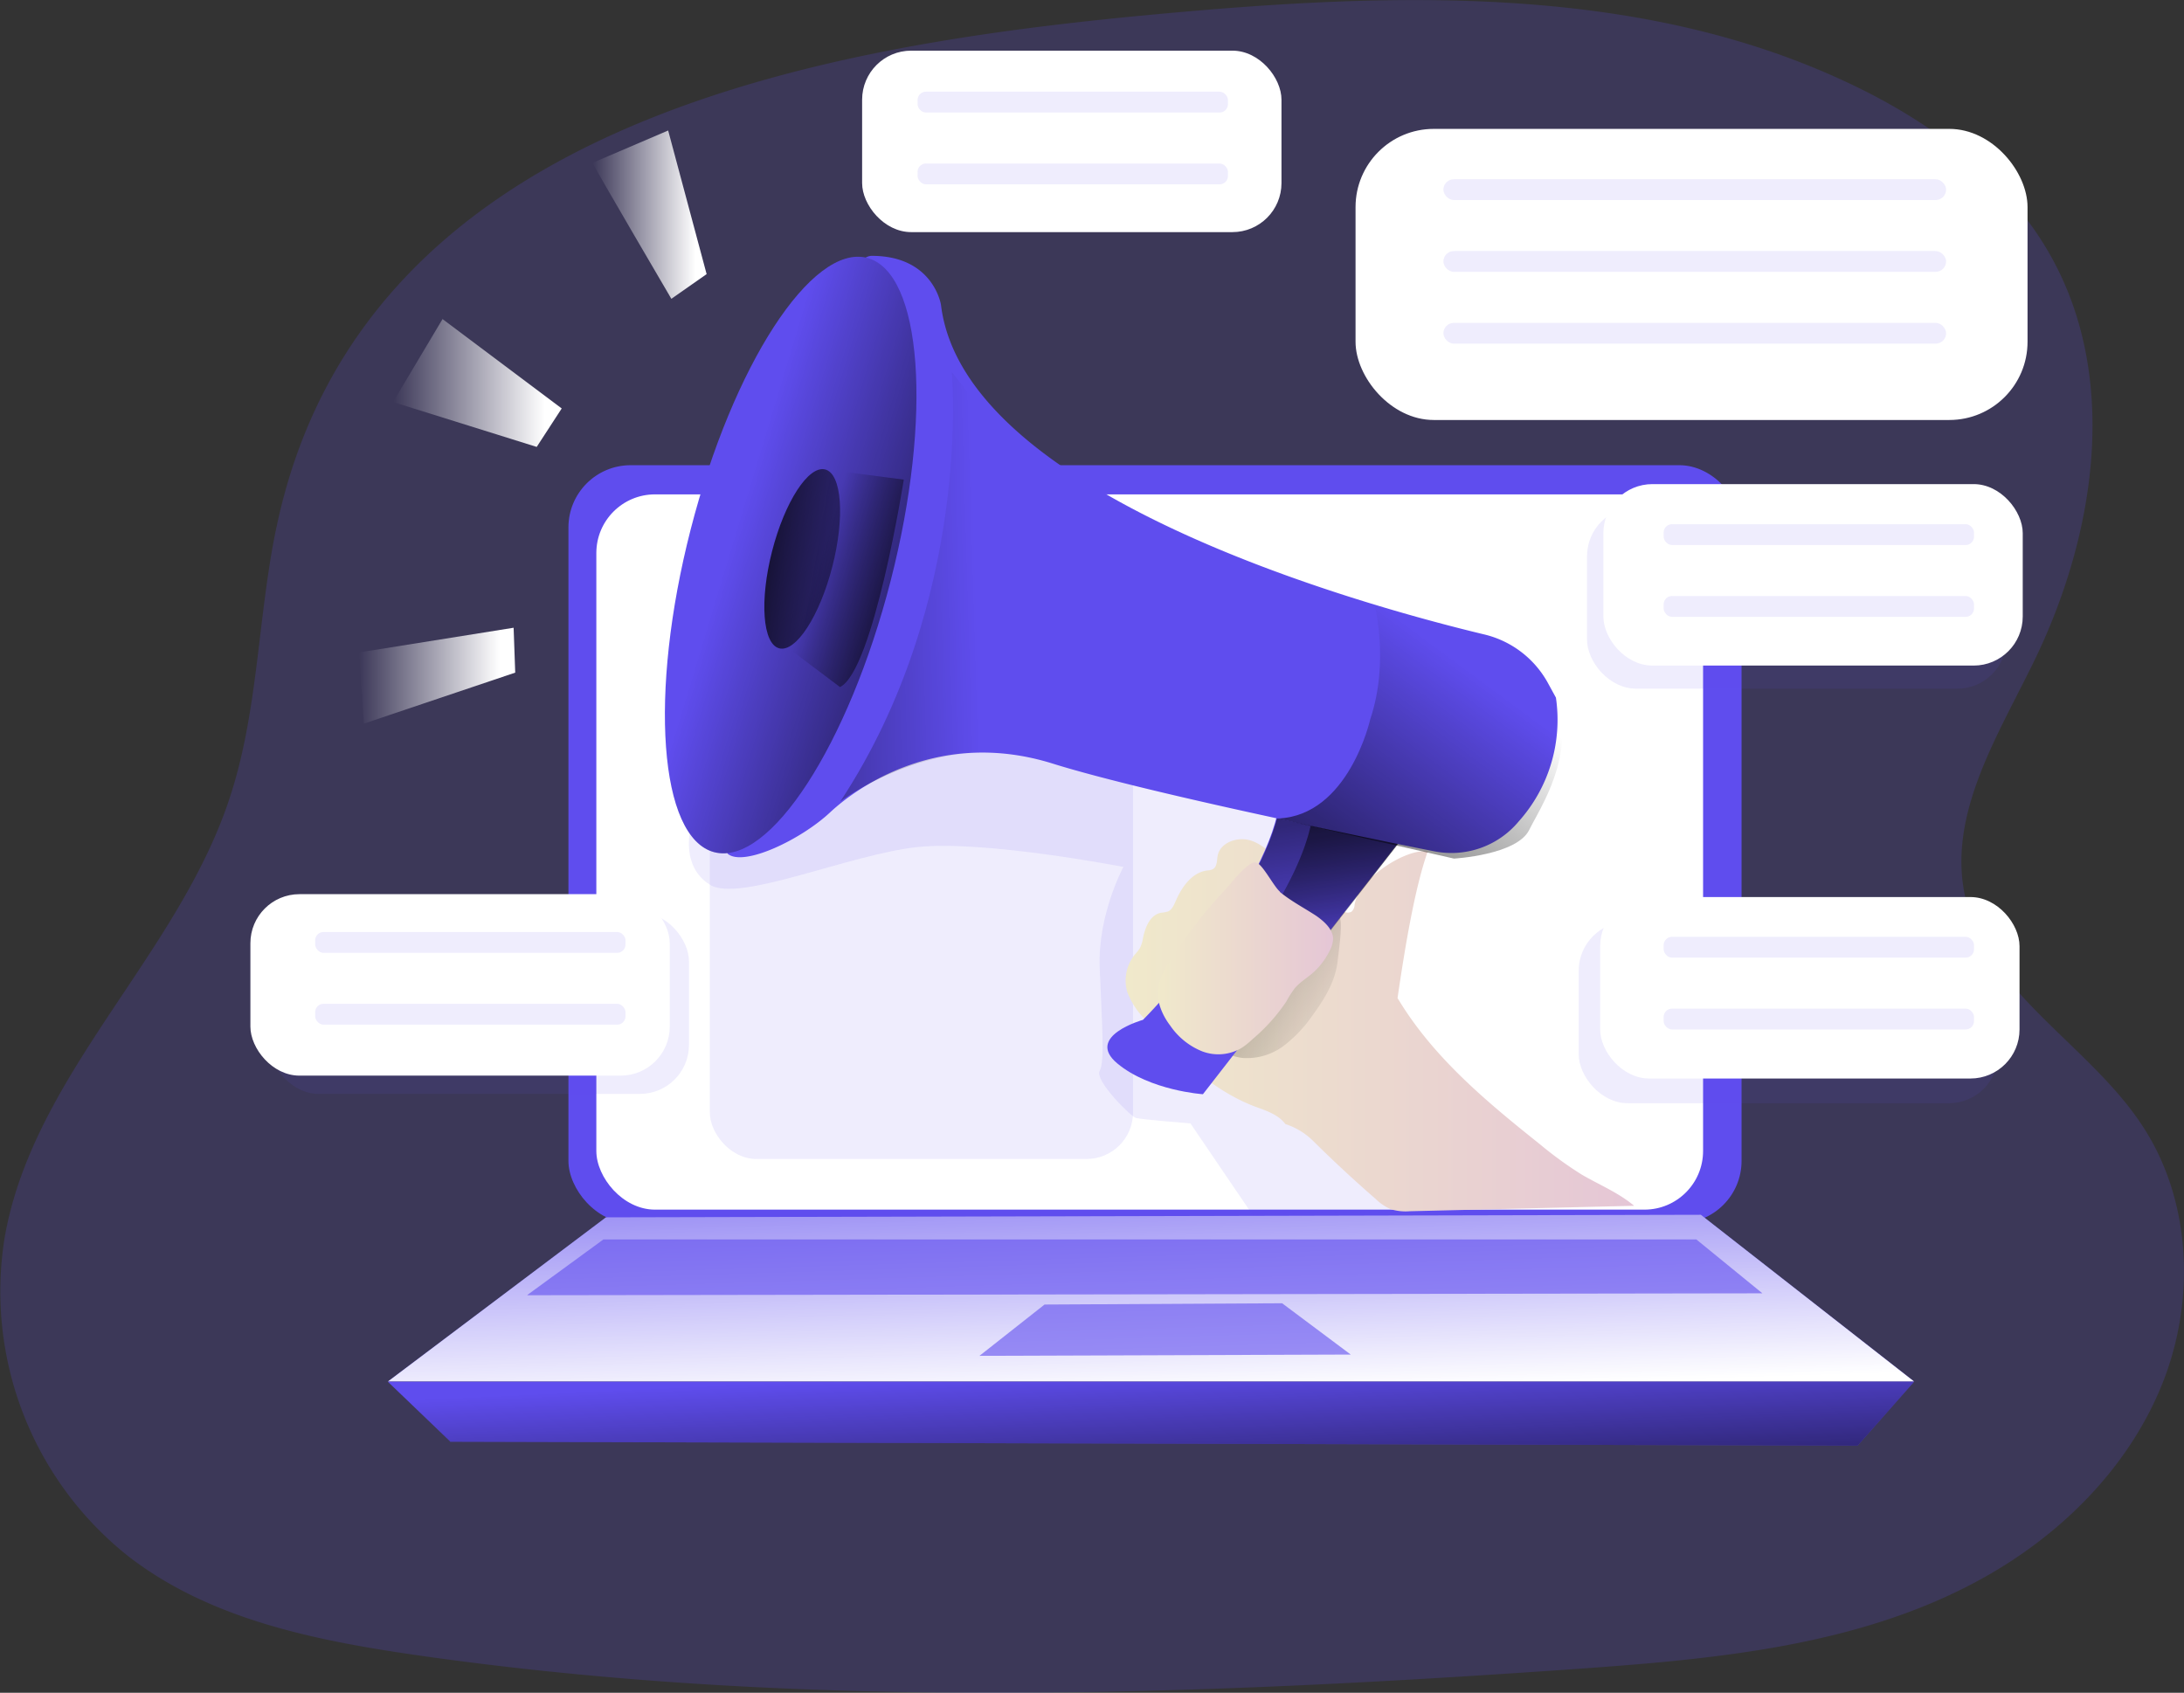
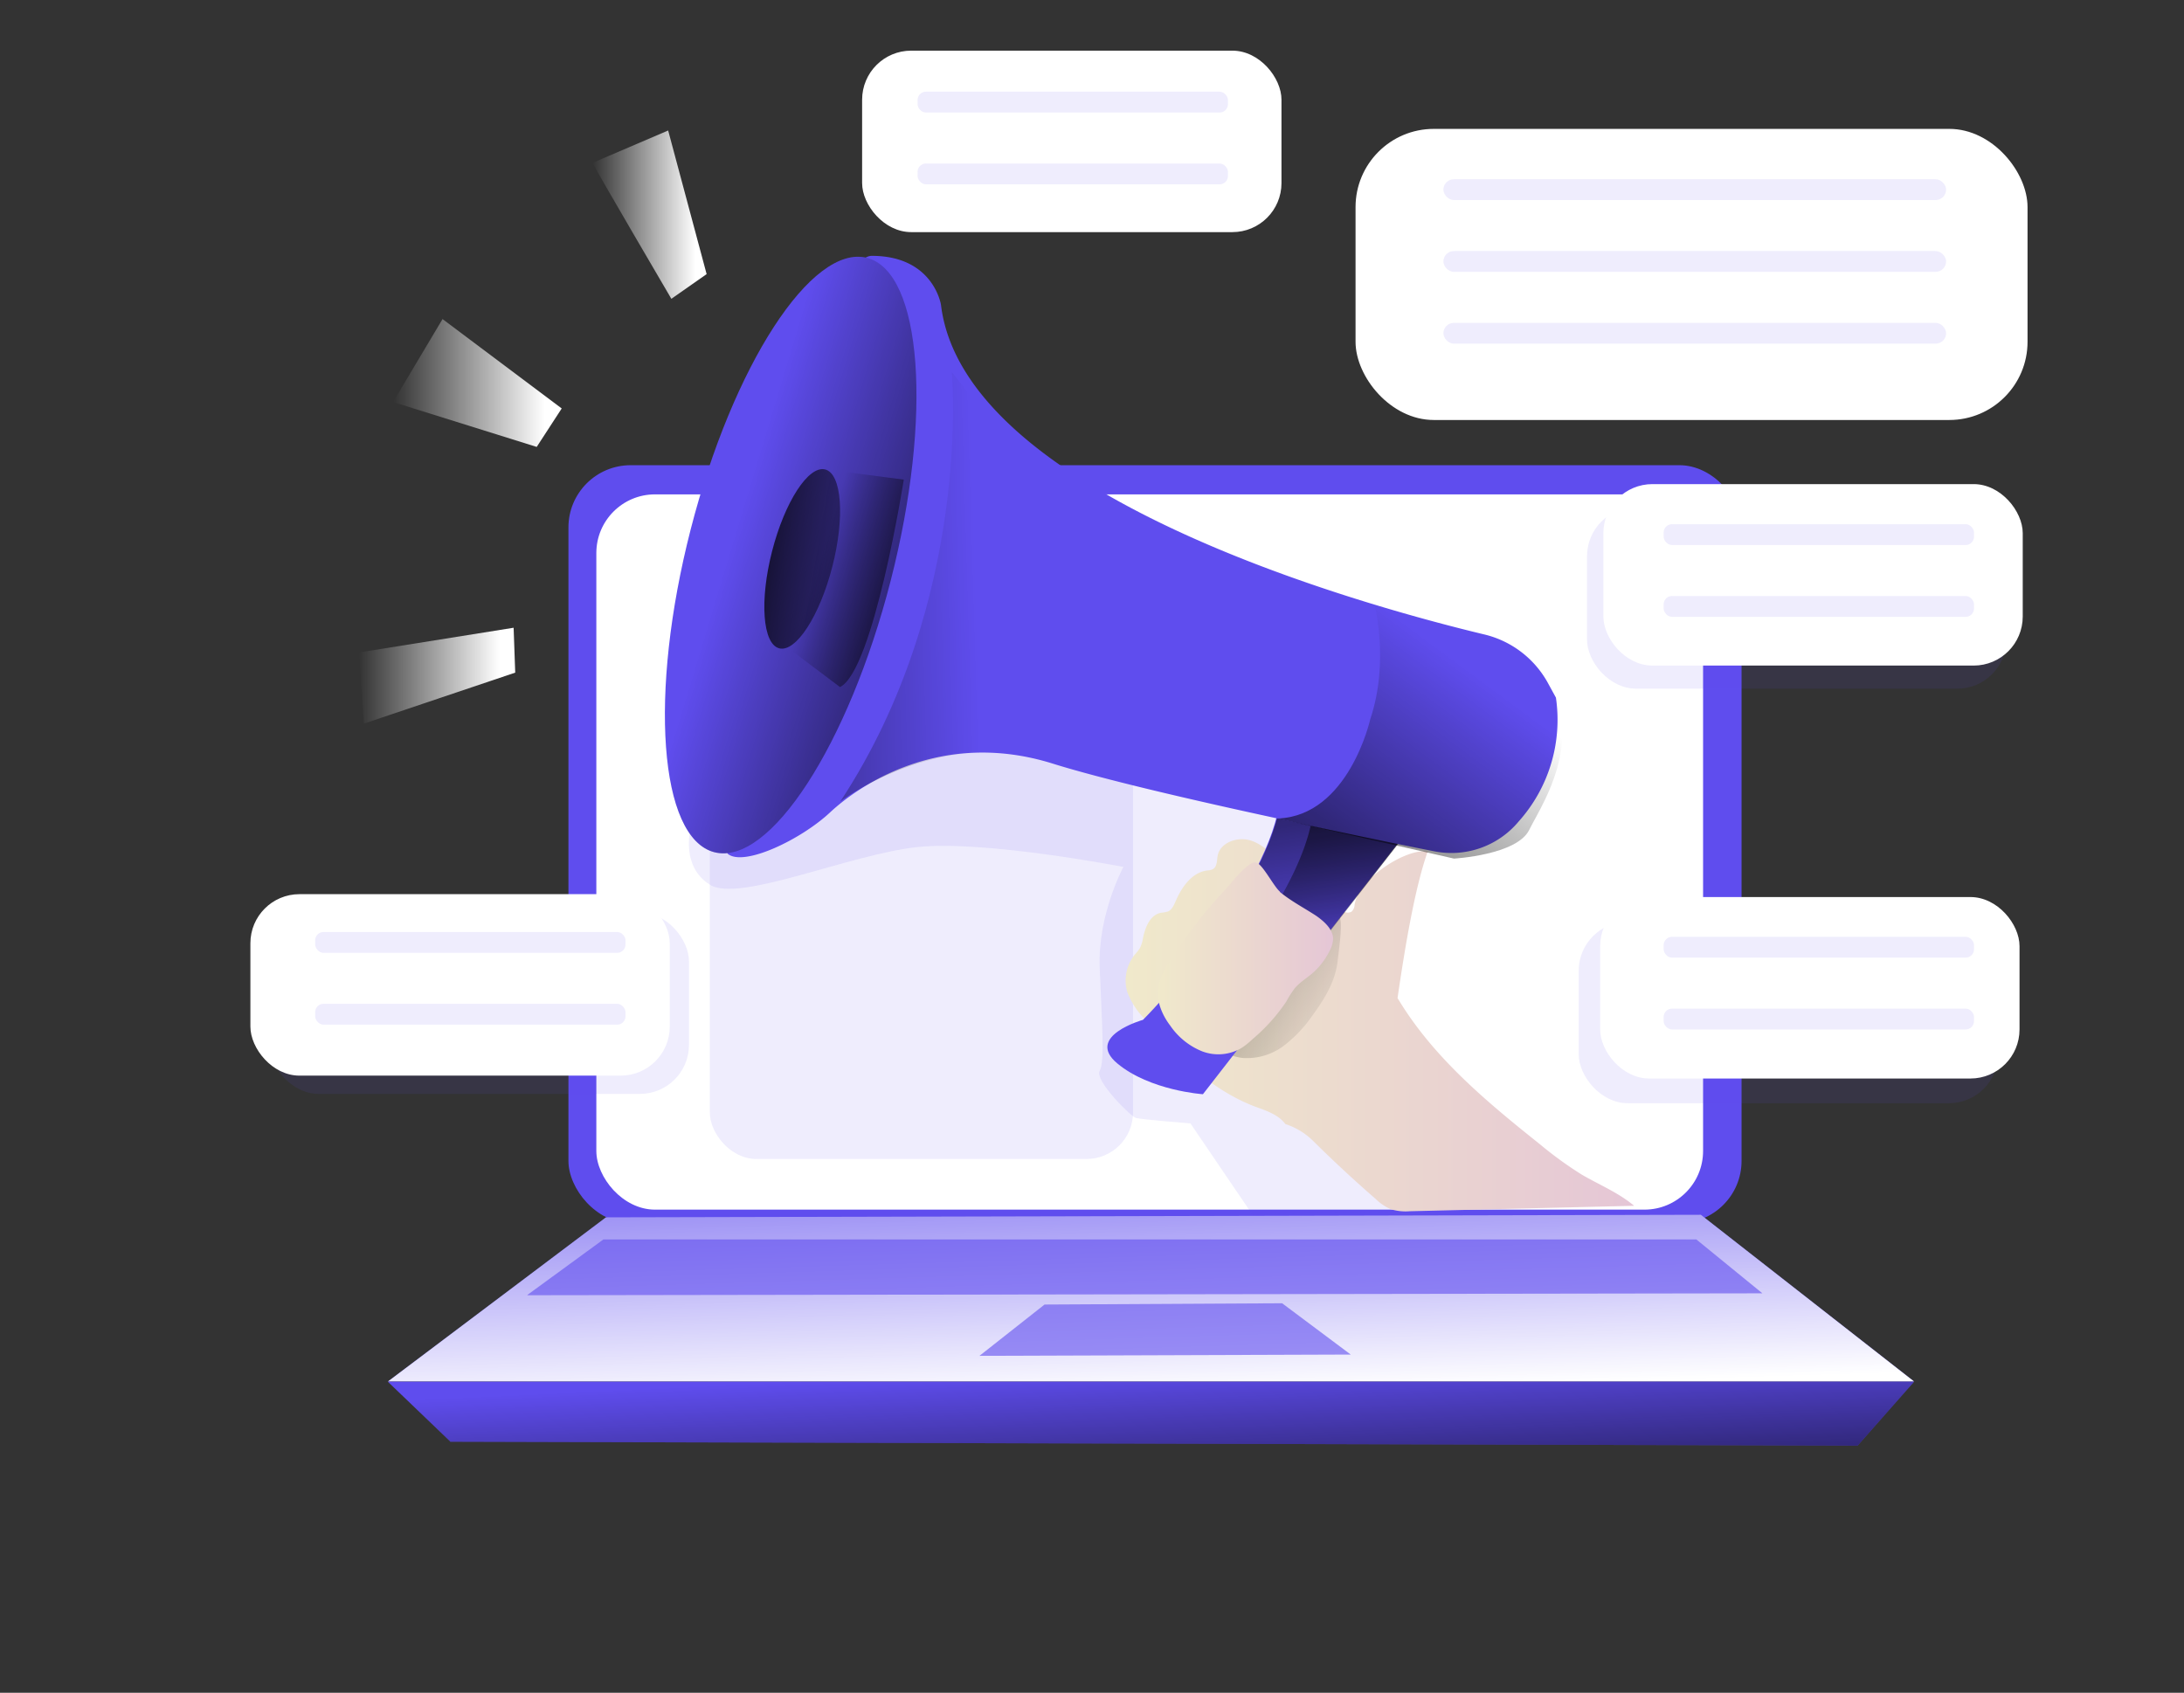
<svg xmlns="http://www.w3.org/2000/svg" xmlns:xlink="http://www.w3.org/1999/xlink" data-name="Layer 1" viewBox="0 0 681.2 528">
  <rect x="0" y="0" width="681.2" height="528" fill="#333333" stroke="none" />
  <defs />
  <defs>
    <linearGradient id="c" x1="356.1" y1="334.2" x2="359.5" y2="446.5" gradientUnits="userSpaceOnUse">
      <stop offset="0" stop-color="#fff" stop-opacity="0" />
      <stop offset=".9" stop-color="#fff" />
    </linearGradient>
    <linearGradient id="a" x1="358.8" y1="425.7" x2="362.6" y2="507.4" gradientUnits="userSpaceOnUse">
      <stop offset="0" stop-color="#010101" stop-opacity="0" />
      <stop offset=".9" stop-color="#010101" />
    </linearGradient>
    <linearGradient id="b" x1="627.3" y1="374.6" x2="785.9" y2="374.6" gradientTransform="matrix(-1 0 0 1 1135.6 0)" gradientUnits="userSpaceOnUse">
      <stop offset="0" stop-color="#e5c6d6" />
      <stop offset=".4" stop-color="#ead4d0" />
      <stop offset="1" stop-color="#f0e9cb" />
    </linearGradient>
    <linearGradient id="d" x1="717.2" y1="373.4" x2="853.7" y2="293.6" gradientTransform="matrix(-1 0 0 1 1135.6 0)" xlink:href="#a" />
    <linearGradient id="e" x1="743.4" y1="359.5" x2="758.7" y2="258.6" gradientTransform="matrix(-1 0 0 1 1135.6 0)" xlink:href="#a" />
    <linearGradient id="f" x1="739" y1="361" x2="753.4" y2="266.5" gradientTransform="matrix(-1 0 0 1 1135.6 0)" xlink:href="#a" />
    <linearGradient id="g" x1="907" y1="222.8" x2="789.8" y2="258.4" gradientTransform="scale(-1 1) rotate(-75.5 323.1 958.4)" xlink:href="#a" />
    <linearGradient id="h" x1="851.5" y1="235.2" x2="916.8" y2="223.8" gradientTransform="scale(-1 1) rotate(-75.5 319.6 959.6)" xlink:href="#a" />
    <linearGradient id="i" x1="882" y1="231.6" x2="831.4" y2="246.9" gradientTransform="matrix(-1 0 0 1 1135.6 0)" xlink:href="#a" />
    <linearGradient id="j" x1="721.2" y1="353.7" x2="775.8" y2="353.7" xlink:href="#b" />
    <linearGradient id="k" x1="675.3" y1="266.2" x2="762.3" y2="383.8" gradientTransform="matrix(-1 0 0 1 1135.6 0)" xlink:href="#a" />
    <linearGradient id="l" x1="832.6" y1="237.1" x2="1001.7" y2="242.2" gradientTransform="matrix(-1 0 0 1 1135.6 0)" xlink:href="#a" />
    <linearGradient id="m" x1="183.4" y1="121.8" x2="219.1" y2="121.8" xlink:href="#c" />
    <linearGradient id="n" x1="122.7" y1="119.5" x2="175.2" y2="119.5" xlink:href="#c" />
    <linearGradient id="o" x1="112" y1="210.7" x2="160.7" y2="210.7" xlink:href="#c" />
  </defs>
-   <path d="M86 165.5c-5.7 28-5.5 57.1-14.6 84.1-16.3 48.7-60.9 85.6-69.9 136.1A105.4 105.4 0 0040 485.4c25.4 19.7 58.3 26.3 90.2 30.9 119.4 17.1 240.7 12.7 361 4.3 43.8-3.1 89.2-7.1 127.5-28.5 24.4-13.6 45.3-34.5 55.7-60.4s9.2-57-6-80.3c-16.7-25.7-49.1-41.9-55.5-71.9-5.5-25.6 10.3-50.1 21.7-73.6 19-39.2 26.4-87.5 5.3-125.6-13-23.5-35.4-40.6-59.4-52.5C513-5.7 434-2.4 359 4.6 250.7 14.7 111.5 40 86 165.6z" fill="#5f4dee" opacity=".2" style="isolation:isolate" />
  <rect x="177.3" y="145.1" width="365.9" height="236.4" rx="19.4" fill="#5f4dee" />
  <rect x="186" y="154.2" width="345.2" height="223.1" rx="18.3" fill="#fff" />
  <rect x="84.1" y="284.6" width="130.8" height="56.6" rx="15.3" fill="#5f4dee" opacity=".1" style="isolation:isolate" />
  <rect x="492.4" y="287.5" width="130.8" height="56.6" rx="15.3" fill="#5f4dee" opacity=".1" style="isolation:isolate" />
  <rect x="495" y="158.2" width="130.8" height="56.6" rx="15.3" fill="#5f4dee" opacity=".1" style="isolation:isolate" />
  <rect x="221.4" y="218.9" width="132" height="142.6" rx="14.5" fill="#5f4dee" opacity=".1" />
  <path d="M215.3 259s-2.9 11.4 6.2 17 43.7-9.6 64.7-11.8 64.2 6.2 64.2 6.2-8 14.8-7.4 31.2 1.7 29.5 0 32.4 9.6 14.2 11.3 14.7 17 1.7 17 1.7l19.3 28.4 49-1-30.1-99.7 14.6-49-135-17.7z" fill="#5f4dee" opacity=".1" style="isolation:isolate" />
  <path fill="#5f4dee" d="M189 379.7l-68 51.2H597l-66.5-52-341.6.8z" />
  <path fill="url(#c)" d="M189 379.7l-68 51.2H597l-66.5-52-341.6.8z" />
  <path fill="#5f4dee" d="M140.4 449.6L121 431H597l-17.6 19.9-439-1.2z" />
  <path fill="url(#a)" d="M140.4 449.6L121 431H597l-17.6 19.9-439-1.2z" />
  <path fill="#5f4dee" opacity=".6" style="isolation:isolate" d="M305.5 422.9l20.3-16 74.1-.4 21.4 16-115.8.4zM164.5 404l385.2-.6-20.6-16.8H188.2l-23.7 17.3z" />
  <path d="M399.5 405.4c-2.2-3-6.1-4.2-9.6-5.5-13.8-5.3-24.6-16.1-34.2-27.2a24.2 24.2 0 01-5.5-8.5 12.8 12.8 0 012.4-11.7 15.4 15.4 0 001.5-1.9 10.1 10.1 0 001-3.2c.7-3.4 2.2-7.2 5.6-7.9a10.9 10.9 0 002.2-.4c1.2-.5 1.8-1.9 2.3-3 1.9-4.5 5.1-9.2 10-9.8a4.5 4.5 0 001.7-.4c1.4-.8 1.2-2.7 1.5-4.2.7-3.8 5.4-5.7 9.2-5s6.8 3.6 9.6 6.2l11 10c3 2.7 6 5.5 9.9 6.4a2.6 2.6 0 002-.1 3 3 0 001-2.2c1.4-8.4 16.3-17.7 22.8-16.6-4 11.4-7 29.3-9.4 45.7 11 18.4 27.6 32.2 44.4 45.6a118.2 118.2 0 0013.1 9.5c5.5 3.2 11.4 5.6 16.3 9.7l-70 1.7a15.8 15.8 0 01-5.8-.6 15.6 15.6 0 01-4.9-3.3q-10-8.7-19.4-18a21.9 21.9 0 00-8.7-5.3z" transform="translate(1.4 -54.8)" fill="url(#b)" />
  <path d="M415.8 354.7c-.7 6.1-4 11.6-7.6 16.5a42 42 0 01-9.2 9.8 19.1 19.1 0 01-12.7 3.8 15 15 0 01-9.7-5 7.2 7.2 0 01-1.8-3.3c-.6-2.8 1.6-5.4 3.6-7.5a250 250 0 0123.9-21.9c2.6-2 9.9-8.3 13.7-6.8 1.8.7.1 11.4-.2 14.4z" transform="translate(1.4 -54.8)" fill="url(#d)" />
  <path d="M438.2 260.2l-63 81.1s-16.5-1.1-26.7-9.6 8-13.6 8-13.6 37.4-37.5 42.5-67z" fill="#5f4dee" />
  <path d="M347.1 386.5A42 42 0 00363 394a59.5 59.5 0 0011 2l62-79.7 1-1.3-39.2-9.1c-5.1 29.5-42.6 67-42.6 67s-18.1 5-8 13.5z" transform="translate(1.4 -54.8)" fill="url(#e)" />
  <path d="M357.4 390.5a27.7 27.7 0 005.5 3.6 59.5 59.5 0 0011 2l62-79.7-28-6.5c-5.1 29.5-42.5 67-42.5 67s-18.3 5.1-8 13.6z" transform="translate(1.4 -54.8)" fill="url(#f)" />
  <path d="M483 213.4a30.8 30.8 0 00-20-15.5c-39.2-9.4-162.4-43.7-169.5-102.8 0 0-2.3-15.3-21.6-15.3S222 262.5 227.1 266.4s22.7-4.5 31.8-13 34.6-26 69.2-15.3c15.6 4.9 44 11.5 70.4 17.2 19 4.2 37 7.9 48.7 10.2a27.3 27.3 0 0026.5-9.3 47.5 47.5 0 0011.6-38.6l-2.3-4.2z" fill="#5f4dee" />
  <ellipse cx="245.2" cy="227.9" rx="95.7" ry="32.2" transform="rotate(-75.6 210.6 199.6)" fill="#5f4dee" />
  <ellipse cx="245.2" cy="227.9" rx="95.7" ry="32.2" transform="rotate(-75.6 210.6 199.6)" fill="url(#g)" />
  <ellipse cx="248.8" cy="229.1" rx="28.8" ry="9.7" transform="rotate(-75.6 214.2 200.8)" fill="url(#h)" />
  <path d="M256 201.2l24.5 3.2s-9.4 59.6-19.9 64.7L244 256.6z" transform="translate(1.4 -54.8)" fill="url(#i)" />
  <path d="M397.8 333c3.5 2.9 7.6 5 11.4 7.5 2.4 1.7 5 4 5.2 6.9a8.5 8.5 0 01-1.2 4.2 22.2 22.2 0 01-5.4 6.9c-1.8 1.5-3.9 2.8-5.4 4.6a32.9 32.9 0 00-2.6 4.1 56.5 56.5 0 01-10.5 11.7 23.4 23.4 0 01-3.5 2.8 14.2 14.2 0 01-12.3 1 22 22 0 01-9.9-8c-2.6-3.4-4.5-8-3.7-12.2a20.7 20.7 0 013.2-7.3 147.2 147.2 0 0117.2-22.4c1.7-1.7 7.4-9.4 10-9 2 .3 5.5 7.4 7.5 9.1z" transform="translate(1.4 -54.8)" fill="url(#j)" />
  <path d="M426 279.1s-6.7 30.2-28.9 31l55 12.5s19.7-1.1 23.5-9 23.4-35.6-4.2-57.2l-44.2-13.6s4.9 18.1-1.2 36.3z" transform="translate(1.4 -54.8)" fill="url(#k)" />
  <path d="M295.5 171s6.5 71-34.8 133.8c0 0 24.6-18.9 54.5-14.7 0 0 16.3-59.8 9-76.4s-28.7-42.8-28.7-42.8z" transform="translate(1.4 -54.8)" fill="url(#l)" />
  <rect x="422.8" y="40.2" width="209.6" height="90.8" rx="24.4" fill="#fff" />
  <rect x="500.1" y="151" width="130.8" height="56.6" rx="15.3" fill="#fff" />
  <rect x="268.9" y="15.8" width="130.8" height="56.6" rx="15.3" fill="#fff" />
  <rect x="78.1" y="278.9" width="130.8" height="56.6" rx="15.3" fill="#fff" />
  <rect x="499.1" y="279.8" width="130.8" height="56.6" rx="15.3" fill="#fff" />
  <rect x="450.2" y="55.9" width="156.8" height="6.5" rx="3.3" fill="#5f4dee" opacity=".1" />
  <rect x="450.2" y="78.3" width="156.8" height="6.5" rx="3.3" fill="#5f4dee" opacity=".1" />
  <rect x="518.9" y="163.5" width="96.8" height="6.5" rx="2.6" fill="#5f4dee" opacity=".1" />
  <rect x="518.9" y="185.9" width="96.8" height="6.5" rx="2.6" fill="#5f4dee" opacity=".1" />
  <rect x="518.9" y="292.2" width="96.8" height="6.5" rx="2.6" fill="#5f4dee" opacity=".1" />
  <rect x="518.9" y="314.6" width="96.8" height="6.5" rx="2.6" fill="#5f4dee" opacity=".1" />
  <rect x="98.3" y="290.7" width="96.8" height="6.5" rx="2.6" fill="#5f4dee" opacity=".1" />
  <rect x="98.3" y="313.1" width="96.8" height="6.5" rx="2.6" fill="#5f4dee" opacity=".1" />
  <rect x="286.2" y="28.6" width="96.8" height="6.5" rx="2.6" fill="#5f4dee" opacity=".1" />
  <rect x="286.2" y="51" width="96.8" height="6.5" rx="2.6" fill="#5f4dee" opacity=".1" />
  <rect x="450.2" y="100.7" width="156.8" height="6.5" rx="3.3" fill="#5f4dee" opacity=".1" />
  <path d="M183.4 105.6c1.5 3 24.6 42.4 24.6 42.4l11-7.7-12-44.8z" transform="translate(1.4 -54.8)" fill="url(#m)" />
  <path fill="url(#n)" d="M138 99.5l37.2 27.9-7.8 12-44.8-14 15.5-26z" />
  <path fill="url(#o)" d="M112 203.5l48.2-7.7.5 14-47.2 15.9-1.5-22.2z" />
</svg>